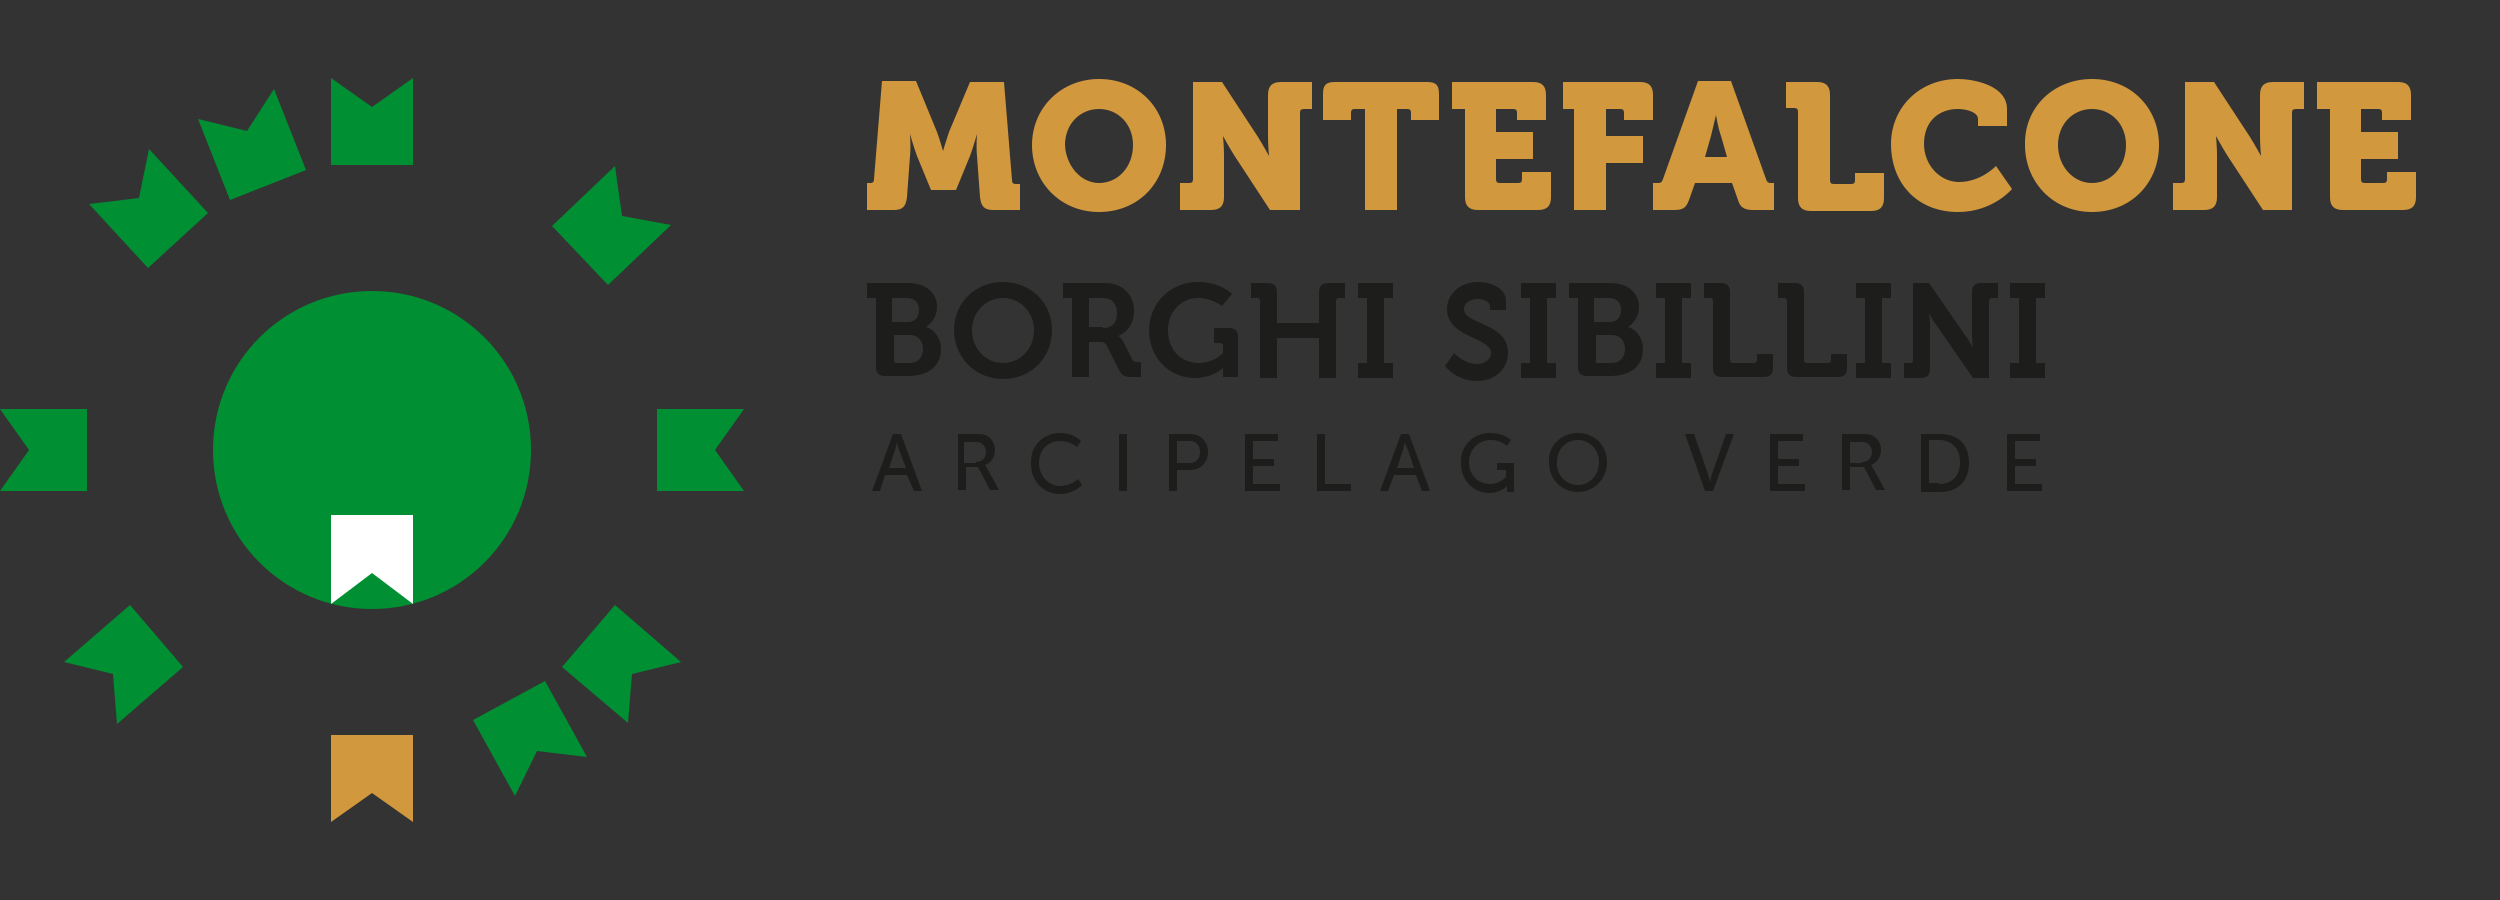
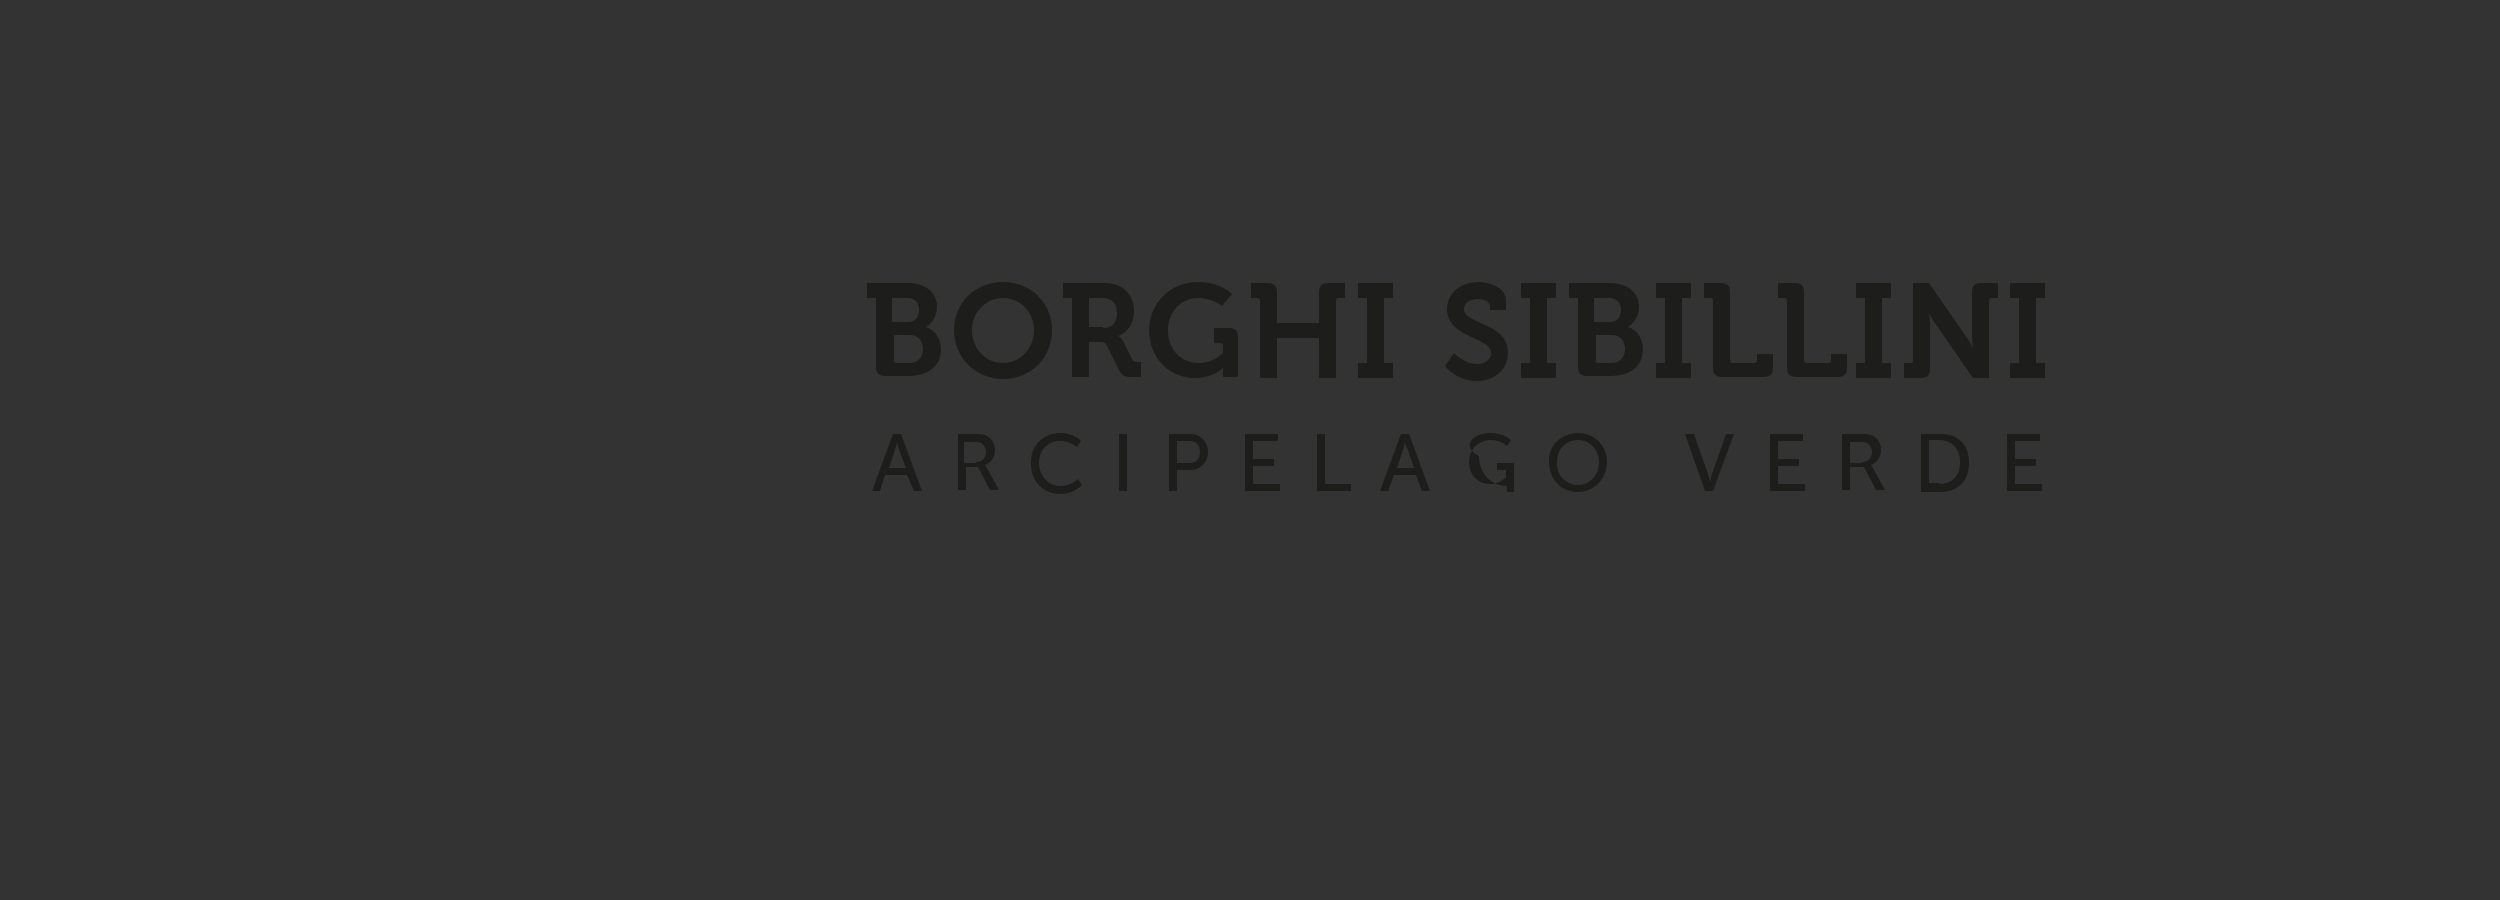
<svg xmlns="http://www.w3.org/2000/svg" version="1.1" id="Livello_1" x="0px" y="0px" width="500px" height="180px" viewBox="0 0 250 90" style="enable-background:new 0 0 250 90;" xml:space="preserve">
  <rect x="0" y="0" width="250" height="90" fill="#333333" stroke="none" />
  <style type="text/css">
	.st0{fill:#008F32;}
	.st1{fill:#D1983D;}
	.st2{fill:#FFFFFF;}
	.st3{fill:#1D1D1B;}
</style>
  <g>
    <g>
-       <path class="st0" d="M53.1,45c0,8.8-7.1,15.9-15.9,15.9S21.3,53.8,21.3,45s7.1-15.9,15.9-15.9S53.1,36.2,53.1,45z M63.2,67.4    l4.9-1.2l-6.6-5.7l-5.3,6.2l6.6,5.6L63.2,67.4z M11.7,72.4l6.6-5.7L13,60.5l-6.6,5.7l4.9,1.2L11.7,72.4z M53.7,75.1l5,0.6    l-4.2-7.6L47.3,72l4.2,7.6L53.7,75.1z M37.2,10.7l-4.1-2.9v8.7h8.2V7.8L37.2,10.7z M71.5,45l2.9-4.1h-8.7v8.2h8.7L71.5,45z     M2.9,45L0,49.1h8.7v-8.2H0L2.9,45z M24.7,13.1l-4.9-1.2L23,20l7.6-3l-3.2-8.1L24.7,13.1z M13.9,19.8l-5,0.6l5.9,6.4l6-5.5    l-5.9-6.4L13.9,19.8z M62.2,21.6l-0.7-5l-6.3,6l5.6,5.9l6.3-6L62.2,21.6z" />
-       <polygon class="st1" points="37.2,79.3 41.3,82.2 41.3,73.5 33.1,73.5 33.1,82.2   " />
-       <polygon class="st2" points="37.2,57.3 41.3,60.4 41.3,51.5 33.1,51.5 33.1,60.4   " />
-     </g>
+       </g>
    <g>
      <g>
        <path class="st3" d="M87.6,29.8h-0.9v-1.5h4.1c1.7,0,2.9,0.9,2.9,2.4c0,1-0.6,1.7-1.1,2v0c1,0.3,1.5,1.3,1.5,2.2     c0,1.9-1.5,2.7-3.3,2.7h-2.3c-0.6,0-0.9-0.3-0.9-0.9V29.8z M90.8,32.2c0.7,0,1.1-0.5,1.1-1.2s-0.4-1.2-1.2-1.2h-1.5v2.4H90.8z      M89.6,36.3H91c0.8,0,1.3-0.6,1.3-1.4c0-0.8-0.5-1.4-1.3-1.4h-1.6V36C89.4,36.2,89.5,36.3,89.6,36.3z M100.3,28.2     c2.8,0,4.9,2.1,4.9,4.8c0,2.8-2.1,4.9-4.9,4.9s-4.9-2.2-4.9-4.9C95.4,30.3,97.5,28.2,100.3,28.2z M100.3,36.3     c1.7,0,3.1-1.4,3.1-3.3c0-1.8-1.4-3.2-3.1-3.2s-3.1,1.4-3.1,3.2C97.2,34.9,98.6,36.3,100.3,36.3z M107.2,29.8h-0.9v-1.5h4.2     c1.7,0,2.9,1.1,2.9,2.8c0,1.7-1.2,2.4-1.6,2.5v0c0,0,0.3,0.1,0.5,0.5l0.9,1.8c0.1,0.3,0.4,0.3,0.7,0.3h0.2v1.5h-0.9     c-0.7,0-1-0.1-1.3-0.7l-1.2-2.4c-0.2-0.4-0.4-0.4-0.9-0.4h-0.9v3.5h-1.7V29.8z M110.3,32.8c0.9,0,1.4-0.5,1.4-1.5     c0-0.9-0.5-1.5-1.4-1.5h-1.4v2.9H110.3z M119.8,28.2c2.3,0,3.4,1.2,3.4,1.2l-1,1.2c0,0-1-0.8-2.4-0.8c-1.6,0-3,1.3-3,3.2     c0,2.1,1.4,3.3,3.1,3.3c1.5,0,2.4-1,2.4-1v-0.7c0-0.2-0.1-0.3-0.3-0.3h-0.6v-1.5h1.5c0.6,0,0.9,0.3,0.9,0.9v4h-1.5v-0.5     c0-0.2,0-0.4,0-0.4h0c0,0-1,1-2.8,1c-2.5,0-4.6-1.9-4.6-4.9C115,30.3,117,28.2,119.8,28.2z M126,30.1c0-0.2-0.1-0.3-0.3-0.3h-0.6     v-1.5h1.7c0.6,0,0.9,0.3,0.9,0.9v3.1h4.2v-3.1c0-0.6,0.3-0.9,0.9-0.9h1.7v1.5h-0.6c-0.2,0-0.3,0.1-0.3,0.3v7.7h-1.7v-4h-4.2v4     H126V30.1z M135.8,36.3h0.9v-6.5h-0.9v-1.5h3.5v1.5h-0.9v6.5h0.9v1.5h-3.5V36.3z M145.4,35.3c0,0,1,1.1,2.3,1.1     c0.7,0,1.4-0.4,1.4-1.1c0-1.6-4.4-1.5-4.4-4.4c0-1.5,1.3-2.7,3.1-2.7c1.1,0,2.8,0.5,2.8,1.9v0.9H149v-0.4c0-0.4-0.6-0.7-1.2-0.7     c-0.8,0-1.4,0.4-1.4,1c0,1.6,4.4,1.3,4.4,4.4c0,1.5-1.2,2.8-3.1,2.8c-2.1,0-3.2-1.5-3.2-1.5L145.4,35.3z M152.1,36.3h0.9v-6.5     h-0.9v-1.5h3.5v1.5h-0.9v6.5h0.9v1.5h-3.5V36.3z M157.8,29.8h-0.9v-1.5h4.1c1.7,0,2.9,0.9,2.9,2.4c0,1-0.6,1.7-1.1,2v0     c1,0.3,1.5,1.3,1.5,2.2c0,1.9-1.5,2.7-3.3,2.7h-2.3c-0.6,0-0.9-0.3-0.9-0.9V29.8z M161,32.2c0.7,0,1.1-0.5,1.1-1.2     s-0.4-1.2-1.2-1.2h-1.5v2.4H161z M159.8,36.3h1.4c0.8,0,1.3-0.6,1.3-1.4c0-0.8-0.5-1.4-1.3-1.4h-1.6V36     C159.5,36.2,159.6,36.3,159.8,36.3z M165.6,36.3h0.9v-6.5h-0.9v-1.5h3.5v1.5h-0.9v6.5h0.9v1.5h-3.5V36.3z M171.3,30.1     c0-0.2-0.1-0.3-0.3-0.3h-0.6v-1.5h1.7c0.6,0,0.9,0.3,0.9,0.9V36c0,0.2,0.1,0.3,0.3,0.3h2.1c0.2,0,0.3-0.1,0.3-0.3v-0.6h1.6v1.4     c0,0.6-0.3,0.9-0.9,0.9h-4.2c-0.6,0-0.9-0.3-0.9-0.9V30.1z M178.7,30.1c0-0.2-0.1-0.3-0.3-0.3h-0.6v-1.5h1.7     c0.6,0,0.9,0.3,0.9,0.9V36c0,0.2,0.1,0.3,0.3,0.3h2.1c0.2,0,0.3-0.1,0.3-0.3v-0.6h1.6v1.4c0,0.6-0.3,0.9-0.9,0.9h-4.2     c-0.6,0-0.9-0.3-0.9-0.9V30.1z M185.6,36.3h0.9v-6.5h-0.9v-1.5h3.5v1.5h-0.9v6.5h0.9v1.5h-3.5V36.3z M190.4,36.3h0.6     c0.2,0,0.3-0.1,0.3-0.3v-7.7h1.6l3.6,5.2c0.4,0.5,0.8,1.3,0.8,1.3h0c0,0-0.1-0.8-0.1-1.3v-4.3c0-0.6,0.3-0.9,0.9-0.9h1.7v1.5     h-0.6c-0.2,0-0.3,0.1-0.3,0.3v7.7h-1.6l-3.6-5.2c-0.4-0.5-0.8-1.3-0.8-1.3h0c0,0,0.1,0.8,0.1,1.3v4.3c0,0.6-0.3,0.9-0.9,0.9h-1.7     V36.3z M201,36.3h0.9v-6.5H201v-1.5h3.5v1.5h-0.9v6.5h0.9v1.5H201V36.3z" />
      </g>
-       <path class="st1" d="M86.6,18.3h0.4c0.3,0,0.4-0.1,0.4-0.4l0.8-9.8h3.4l2.1,5.1c0.3,0.8,0.6,1.9,0.6,1.9h0c0,0,0.3-1,0.6-1.9    L97,8.2h3.4l0.8,9.8c0,0.3,0.1,0.4,0.4,0.4h0.4V21h-2.7c-0.9,0-1.2-0.4-1.3-1.3l-0.3-4.1c-0.1-1,0-2.2,0-2.2h0    c0,0-0.4,1.4-0.7,2.2l-1.4,3.4h-2.5l-1.4-3.4c-0.3-0.8-0.7-2.2-0.7-2.2h0c0,0,0.1,1.2,0,2.2l-0.3,4.1c-0.1,0.9-0.4,1.3-1.3,1.3    h-2.7V18.3z M109.9,7.9c3.9,0,6.7,2.9,6.7,6.6c0,3.8-2.8,6.7-6.7,6.7s-6.7-3-6.7-6.7C103.2,10.8,106.1,7.9,109.9,7.9z M109.9,18.3    c1.9,0,3.4-1.6,3.4-3.8c0-2.1-1.5-3.6-3.4-3.6s-3.4,1.5-3.4,3.6C106.6,16.6,108.1,18.3,109.9,18.3z M118.1,18.3h0.8    c0.3,0,0.4-0.1,0.4-0.4V8.2h2.9l3.6,5.5c0.5,0.8,1.1,1.9,1.1,1.9h0c0,0-0.1-1.1-0.1-1.9V9.5c0-0.9,0.4-1.3,1.3-1.3h3.1v2.7h-0.8    c-0.3,0-0.4,0.1-0.4,0.4V21H127l-3.6-5.5c-0.5-0.8-1.1-1.9-1.1-1.9h0c0,0,0.1,1.1,0.1,1.9v4.2c0,0.9-0.4,1.3-1.3,1.3h-3.1V18.3z     M136.5,10.9h-1c-0.3,0-0.4,0.1-0.4,0.4v0.7h-2.8V9.4c0-0.9,0.3-1.2,1.2-1.2h9.2c0.9,0,1.2,0.3,1.2,1.2v2.6h-2.8v-0.7    c0-0.3-0.1-0.4-0.4-0.4h-1V21h-3.2V10.9z M146.4,10.9h-1.2V8.2h8.1c0.9,0,1.3,0.4,1.3,1.3v2.5h-2.9v-0.7c0-0.3-0.1-0.4-0.4-0.4    h-1.7v2.3h3.7v2.7h-3.7v2c0,0.3,0.1,0.4,0.4,0.4h1.8c0.3,0,0.4-0.1,0.4-0.4v-0.7h2.9v2.5c0,0.9-0.4,1.3-1.3,1.3h-6    c-0.9,0-1.3-0.4-1.3-1.3V10.9z M157.5,10.9h-1.2V8.2h7.7c0.9,0,1.3,0.4,1.3,1.3v2.5h-2.9v-0.7c0-0.3-0.1-0.4-0.4-0.4h-1.4v2.7h3.7    v2.7h-3.7V21h-3.2V10.9z M165.5,18.3h0.3c0.3,0,0.4-0.1,0.5-0.4l3.5-9.8h3.3l3.5,9.8c0.1,0.3,0.2,0.4,0.5,0.4h0.3V21h-2.1    c-0.9,0-1.3-0.3-1.5-1l-0.6-1.7h-3.7l-0.6,1.7c-0.3,0.8-0.6,1-1.5,1h-2.1V18.3z M172.7,15.7l-0.6-2.1c-0.3-0.8-0.5-2.1-0.5-2.1h0    c0,0-0.3,1.3-0.5,2.1l-0.6,2.1H172.7z M179.8,11.2c0-0.3-0.1-0.4-0.4-0.4h-0.8V8.2h3.1c0.9,0,1.3,0.4,1.3,1.3v8.5    c0,0.3,0.1,0.4,0.4,0.4h1.7c0.3,0,0.4-0.1,0.4-0.4v-0.7h2.9v2.5c0,0.9-0.4,1.3-1.3,1.3h-6c-0.9,0-1.3-0.4-1.3-1.3V11.2z     M195.8,7.9c1.5,0,4.9,0.6,4.9,3v1.7h-2.9v-0.7c0-0.7-1.2-1-2-1c-1.9,0-3.4,1.2-3.4,3.5c0,2.1,1.6,3.8,3.5,3.8    c2.2,0,3.7-1.6,3.7-1.6l1.6,2.3c0,0-1.9,2.3-5.4,2.3c-4.1,0-6.7-2.9-6.7-6.8C189.1,10.8,191.9,7.9,195.8,7.9z M209.2,7.9    c3.9,0,6.7,2.9,6.7,6.6c0,3.8-2.8,6.7-6.7,6.7s-6.7-3-6.7-6.7C202.4,10.8,205.3,7.9,209.2,7.9z M209.2,18.3c1.9,0,3.4-1.6,3.4-3.8    c0-2.1-1.5-3.6-3.4-3.6s-3.4,1.5-3.4,3.6C205.8,16.6,207.3,18.3,209.2,18.3z M217.3,18.3h0.8c0.3,0,0.4-0.1,0.4-0.4V8.2h2.9    l3.6,5.5c0.5,0.8,1.1,1.9,1.1,1.9h0c0,0-0.1-1.1-0.1-1.9V9.5c0-0.9,0.4-1.3,1.3-1.3h3.1v2.7h-0.8c-0.3,0-0.4,0.1-0.4,0.4V21h-2.9    l-3.6-5.5c-0.5-0.8-1.1-1.9-1.1-1.9h0c0,0,0.1,1.1,0.1,1.9v4.2c0,0.9-0.4,1.3-1.3,1.3h-3.1V18.3z M232.9,10.9h-1.2V8.2h8.1    c0.9,0,1.3,0.4,1.3,1.3v2.5h-2.9v-0.7c0-0.3-0.1-0.4-0.4-0.4h-1.7v2.3h3.7v2.7h-3.7v2c0,0.3,0.1,0.4,0.4,0.4h1.8    c0.3,0,0.4-0.1,0.4-0.4v-0.7h2.9v2.5c0,0.9-0.4,1.3-1.3,1.3h-6c-0.9,0-1.3-0.4-1.3-1.3V10.9z" />
-       <path class="st3" d="M90.7,47.5h-2.2L88,49.1h-0.8l2.1-5.7h0.8l2.1,5.7h-0.8L90.7,47.5z M89.7,44.2c0,0-0.1,0.5-0.2,0.8l-0.6,1.8    h1.7L89.9,45C89.8,44.7,89.7,44.2,89.7,44.2L89.7,44.2z M95.6,43.4h1.8c0.6,0,0.9,0,1.1,0.1c0.6,0.2,1,0.8,1,1.5    c0,0.7-0.4,1.3-1,1.5v0c0,0,0.1,0.1,0.2,0.3l1.2,2.2h-0.9l-1.2-2.3h-1.2v2.3h-0.8V43.4z M97.6,46.2c0.6,0,1-0.4,1-1    c0-0.4-0.2-0.7-0.5-0.9c-0.2-0.1-0.3-0.1-0.8-0.1h-0.9v2.1H97.6z M106,43.3c1.4,0,2.1,0.8,2.1,0.8l-0.4,0.6c0,0-0.7-0.6-1.7-0.6    c-1.3,0-2.1,1-2.1,2.2c0,1.2,0.9,2.3,2.1,2.3c1.1,0,1.8-0.7,1.8-0.7l0.4,0.6c0,0-0.8,0.9-2.2,0.9c-1.7,0-2.9-1.3-2.9-3    C103,44.6,104.3,43.3,106,43.3z M111.9,43.4h0.8v5.7h-0.8V43.4z M116.9,43.4h2.1c1,0,1.8,0.7,1.8,1.8c0,1.1-0.8,1.8-1.8,1.8h-1.3    v2.1h-0.8V43.4z M118.9,46.3c0.7,0,1.1-0.4,1.1-1.1c0-0.7-0.4-1.1-1.1-1.1h-1.2v2.2H118.9z M124.5,43.4h3.3v0.7h-2.5v1.8h2.1v0.7    h-2.1v1.8h2.7v0.7h-3.5V43.4z M131.7,43.4h0.8v5h2.6v0.7h-3.4V43.4z M141.6,47.5h-2.2l-0.6,1.6H138l2.1-5.7h0.8l2.1,5.7h-0.8    L141.6,47.5z M140.5,44.2c0,0-0.1,0.5-0.2,0.8l-0.6,1.8h1.7l-0.6-1.8C140.6,44.7,140.5,44.2,140.5,44.2L140.5,44.2z M149,43.3    c1.4,0,2.1,0.7,2.1,0.7l-0.4,0.6c0,0-0.6-0.6-1.6-0.6c-1.3,0-2.2,1-2.2,2.2c0,1.3,0.9,2.2,2.1,2.2c1,0,1.6-0.7,1.6-0.7V47h-0.9    v-0.7h1.7v2.9h-0.7v-0.4c0-0.1,0-0.2,0-0.2h0c0,0-0.6,0.7-1.8,0.7c-1.5,0-2.8-1.2-2.8-3C146,44.6,147.3,43.3,149,43.3z     M157.8,43.3c1.7,0,2.9,1.3,2.9,2.9c0,1.7-1.3,3-2.9,3c-1.7,0-2.9-1.3-2.9-3C154.8,44.6,156.1,43.3,157.8,43.3z M157.8,48.5    c1.2,0,2.1-1,2.1-2.3c0-1.2-0.9-2.2-2.1-2.2c-1.2,0-2.1,0.9-2.1,2.2C155.6,47.5,156.6,48.5,157.8,48.5z M168.5,43.4h0.9l1.4,4    c0.1,0.3,0.2,0.8,0.2,0.8h0c0,0,0.1-0.5,0.2-0.8l1.4-4h0.8l-2.1,5.7h-0.8L168.5,43.4z M177,43.4h3.3v0.7h-2.5v1.8h2.1v0.7h-2.1    v1.8h2.7v0.7H177V43.4z M184.2,43.4h1.8c0.6,0,0.9,0,1.1,0.1c0.6,0.2,1,0.8,1,1.5c0,0.7-0.4,1.3-1,1.5v0c0,0,0.1,0.1,0.2,0.3    l1.2,2.2h-0.9l-1.2-2.3H185v2.3h-0.8V43.4z M186.2,46.2c0.6,0,1-0.4,1-1c0-0.4-0.2-0.7-0.5-0.9c-0.2-0.1-0.3-0.1-0.8-0.1H185v2.1    H186.2z M192.1,43.4h1.9c1.8,0,2.9,1,2.9,2.9c0,1.8-1.1,2.9-2.9,2.9h-1.9V43.4z M193.9,48.4c1.3,0,2.1-0.8,2.1-2.2    c0-1.4-0.9-2.2-2.1-2.2h-1v4.3H193.9z M200.7,43.4h3.3v0.7h-2.5v1.8h2.1v0.7h-2.1v1.8h2.7v0.7h-3.5V43.4z" />
+       <path class="st3" d="M90.7,47.5h-2.2L88,49.1h-0.8l2.1-5.7h0.8l2.1,5.7h-0.8L90.7,47.5z M89.7,44.2c0,0-0.1,0.5-0.2,0.8l-0.6,1.8    h1.7L89.9,45C89.8,44.7,89.7,44.2,89.7,44.2L89.7,44.2z M95.6,43.4h1.8c0.6,0,0.9,0,1.1,0.1c0.6,0.2,1,0.8,1,1.5    c0,0.7-0.4,1.3-1,1.5v0c0,0,0.1,0.1,0.2,0.3l1.2,2.2h-0.9l-1.2-2.3h-1.2v2.3h-0.8V43.4z M97.6,46.2c0.6,0,1-0.4,1-1    c0-0.4-0.2-0.7-0.5-0.9c-0.2-0.1-0.3-0.1-0.8-0.1h-0.9v2.1H97.6z M106,43.3c1.4,0,2.1,0.8,2.1,0.8l-0.4,0.6c0,0-0.7-0.6-1.7-0.6    c-1.3,0-2.1,1-2.1,2.2c0,1.2,0.9,2.3,2.1,2.3c1.1,0,1.8-0.7,1.8-0.7l0.4,0.6c0,0-0.8,0.9-2.2,0.9c-1.7,0-2.9-1.3-2.9-3    C103,44.6,104.3,43.3,106,43.3z M111.9,43.4h0.8v5.7h-0.8V43.4z M116.9,43.4h2.1c1,0,1.8,0.7,1.8,1.8c0,1.1-0.8,1.8-1.8,1.8h-1.3    v2.1h-0.8V43.4z M118.9,46.3c0.7,0,1.1-0.4,1.1-1.1c0-0.7-0.4-1.1-1.1-1.1h-1.2v2.2H118.9z M124.5,43.4h3.3v0.7h-2.5v1.8h2.1v0.7    h-2.1v1.8h2.7v0.7h-3.5V43.4z M131.7,43.4h0.8v5h2.6v0.7h-3.4V43.4z M141.6,47.5h-2.2l-0.6,1.6H138l2.1-5.7h0.8l2.1,5.7h-0.8    L141.6,47.5z M140.5,44.2c0,0-0.1,0.5-0.2,0.8l-0.6,1.8h1.7l-0.6-1.8C140.6,44.7,140.5,44.2,140.5,44.2L140.5,44.2z M149,43.3    c1.4,0,2.1,0.7,2.1,0.7l-0.4,0.6c0,0-0.6-0.6-1.6-0.6c-1.3,0-2.2,1-2.2,2.2c0,1.3,0.9,2.2,2.1,2.2c1,0,1.6-0.7,1.6-0.7V47h-0.9    v-0.7h1.7v2.9h-0.7v-0.4c0-0.1,0-0.2,0-0.2h0c-1.5,0-2.8-1.2-2.8-3C146,44.6,147.3,43.3,149,43.3z     M157.8,43.3c1.7,0,2.9,1.3,2.9,2.9c0,1.7-1.3,3-2.9,3c-1.7,0-2.9-1.3-2.9-3C154.8,44.6,156.1,43.3,157.8,43.3z M157.8,48.5    c1.2,0,2.1-1,2.1-2.3c0-1.2-0.9-2.2-2.1-2.2c-1.2,0-2.1,0.9-2.1,2.2C155.6,47.5,156.6,48.5,157.8,48.5z M168.5,43.4h0.9l1.4,4    c0.1,0.3,0.2,0.8,0.2,0.8h0c0,0,0.1-0.5,0.2-0.8l1.4-4h0.8l-2.1,5.7h-0.8L168.5,43.4z M177,43.4h3.3v0.7h-2.5v1.8h2.1v0.7h-2.1    v1.8h2.7v0.7H177V43.4z M184.2,43.4h1.8c0.6,0,0.9,0,1.1,0.1c0.6,0.2,1,0.8,1,1.5c0,0.7-0.4,1.3-1,1.5v0c0,0,0.1,0.1,0.2,0.3    l1.2,2.2h-0.9l-1.2-2.3H185v2.3h-0.8V43.4z M186.2,46.2c0.6,0,1-0.4,1-1c0-0.4-0.2-0.7-0.5-0.9c-0.2-0.1-0.3-0.1-0.8-0.1H185v2.1    H186.2z M192.1,43.4h1.9c1.8,0,2.9,1,2.9,2.9c0,1.8-1.1,2.9-2.9,2.9h-1.9V43.4z M193.9,48.4c1.3,0,2.1-0.8,2.1-2.2    c0-1.4-0.9-2.2-2.1-2.2h-1v4.3H193.9z M200.7,43.4h3.3v0.7h-2.5v1.8h2.1v0.7h-2.1v1.8h2.7v0.7h-3.5V43.4z" />
    </g>
  </g>
</svg>